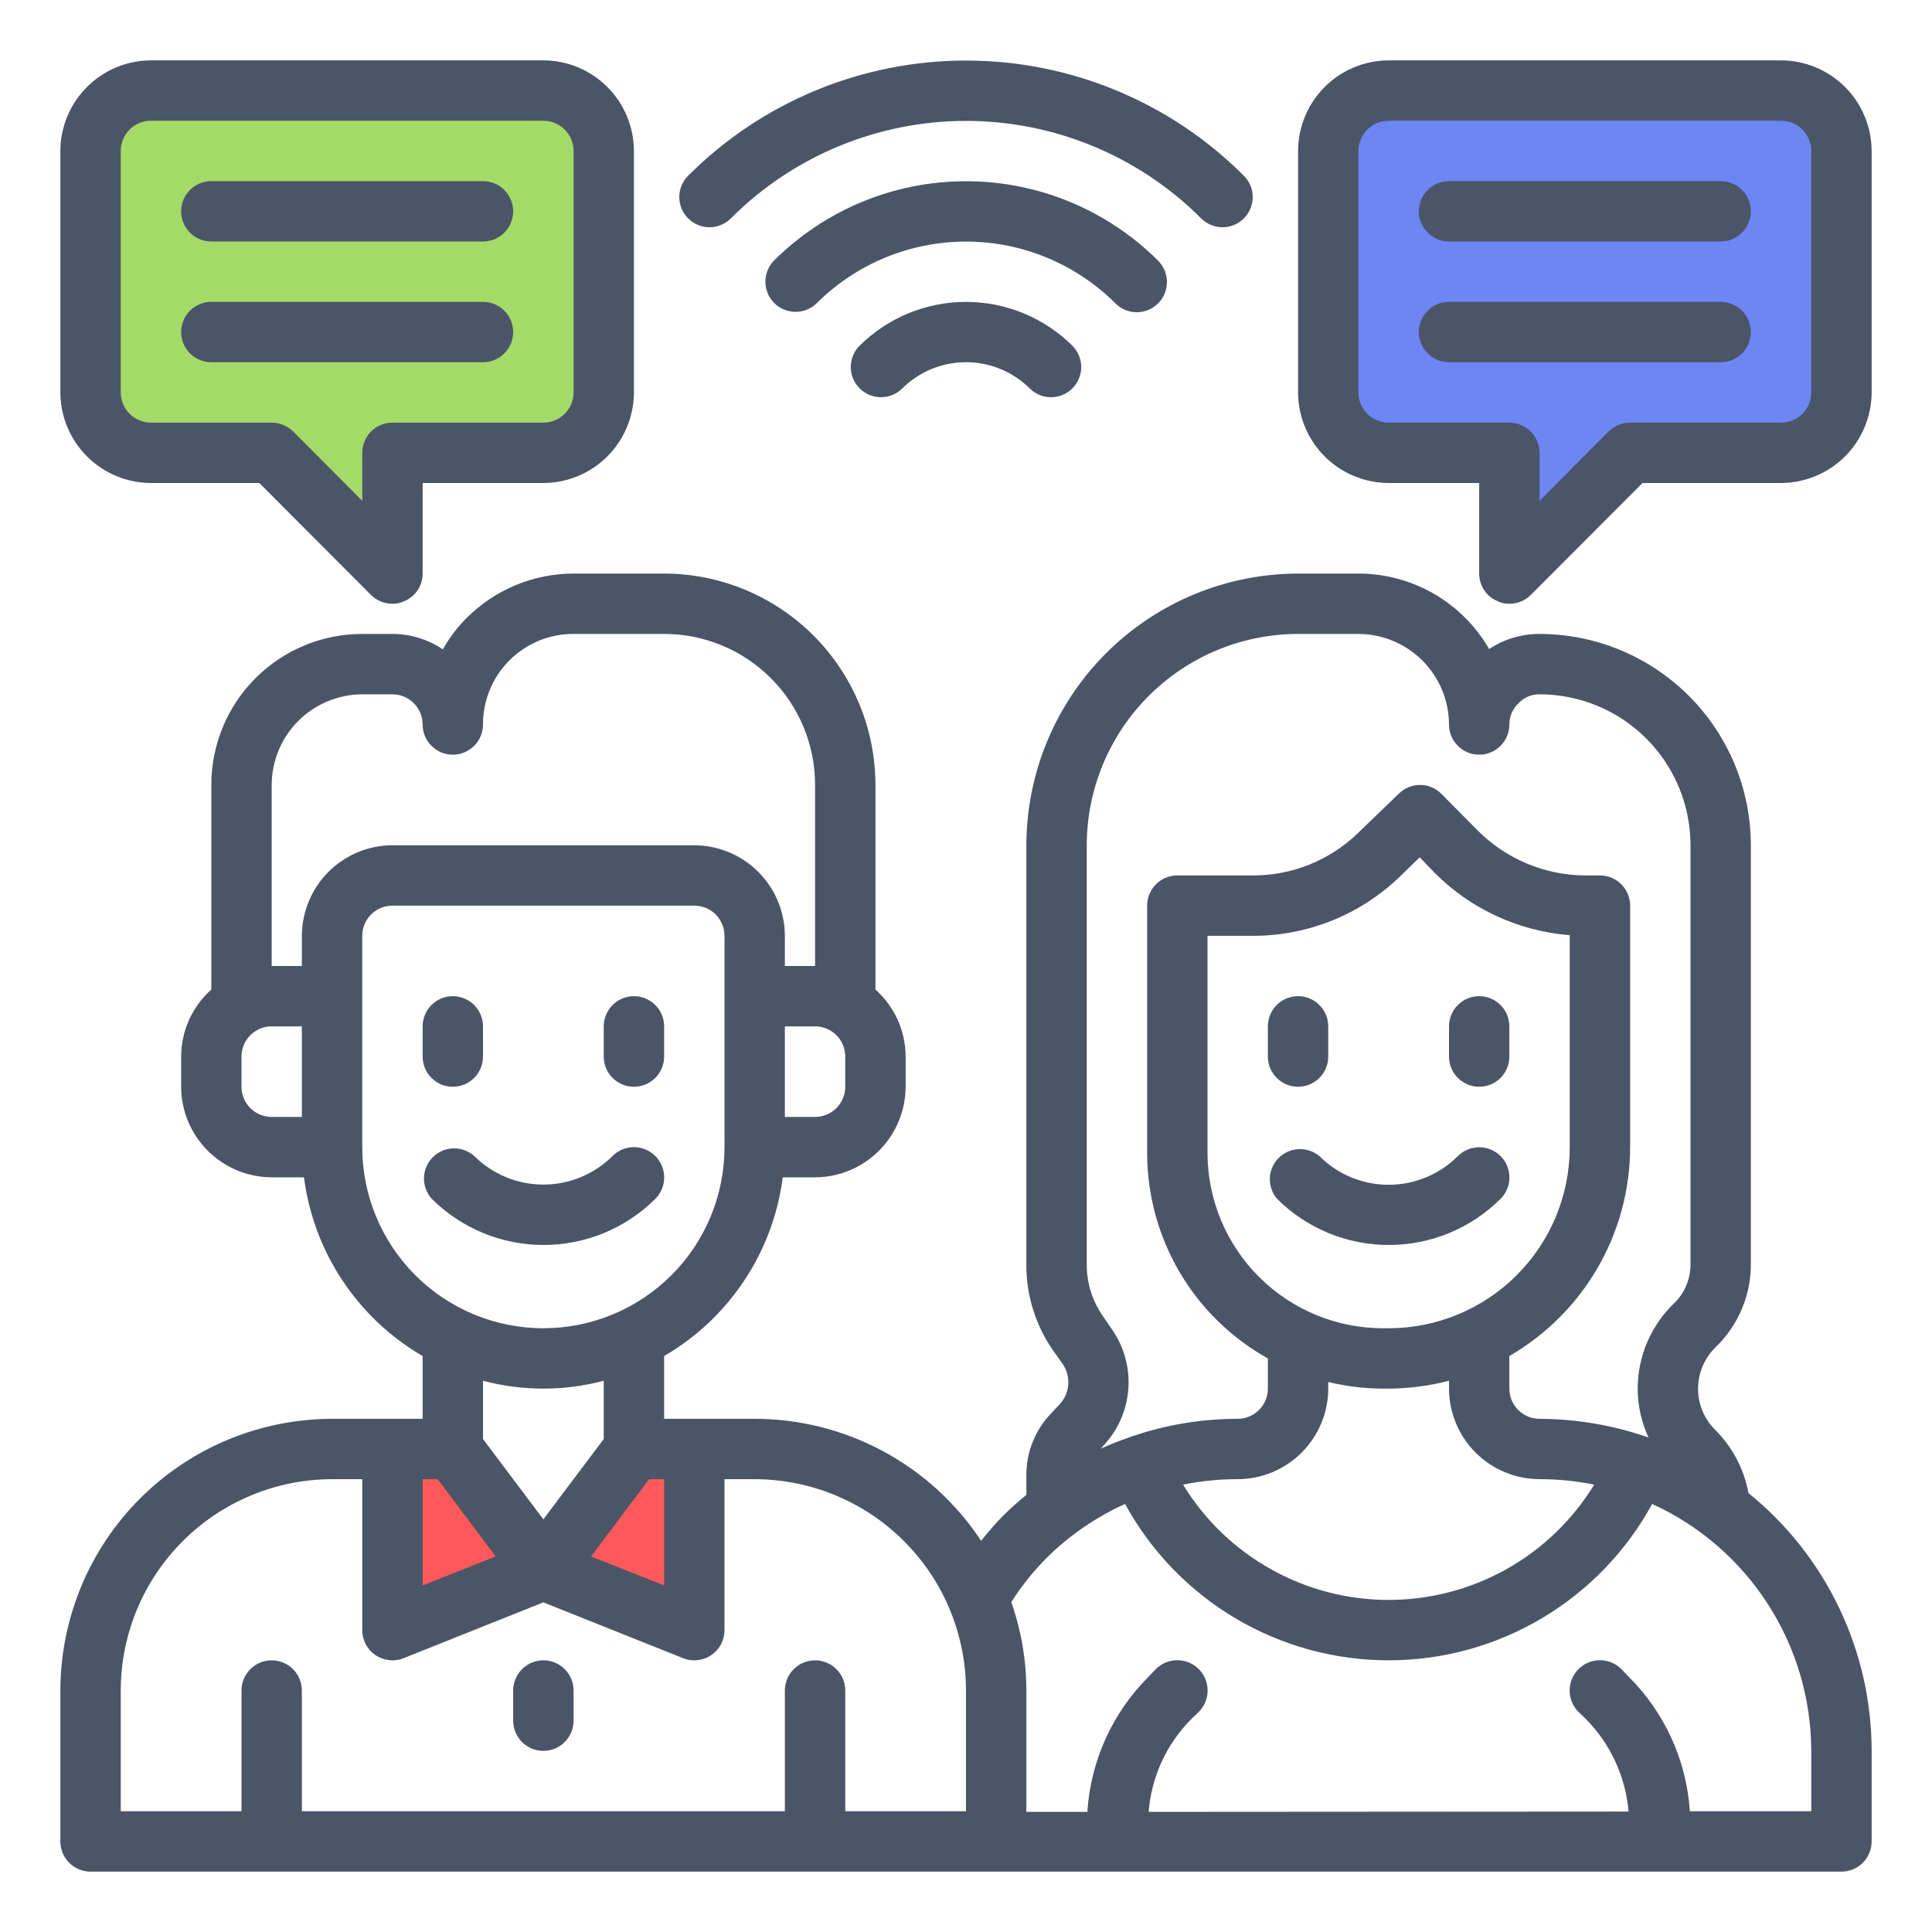
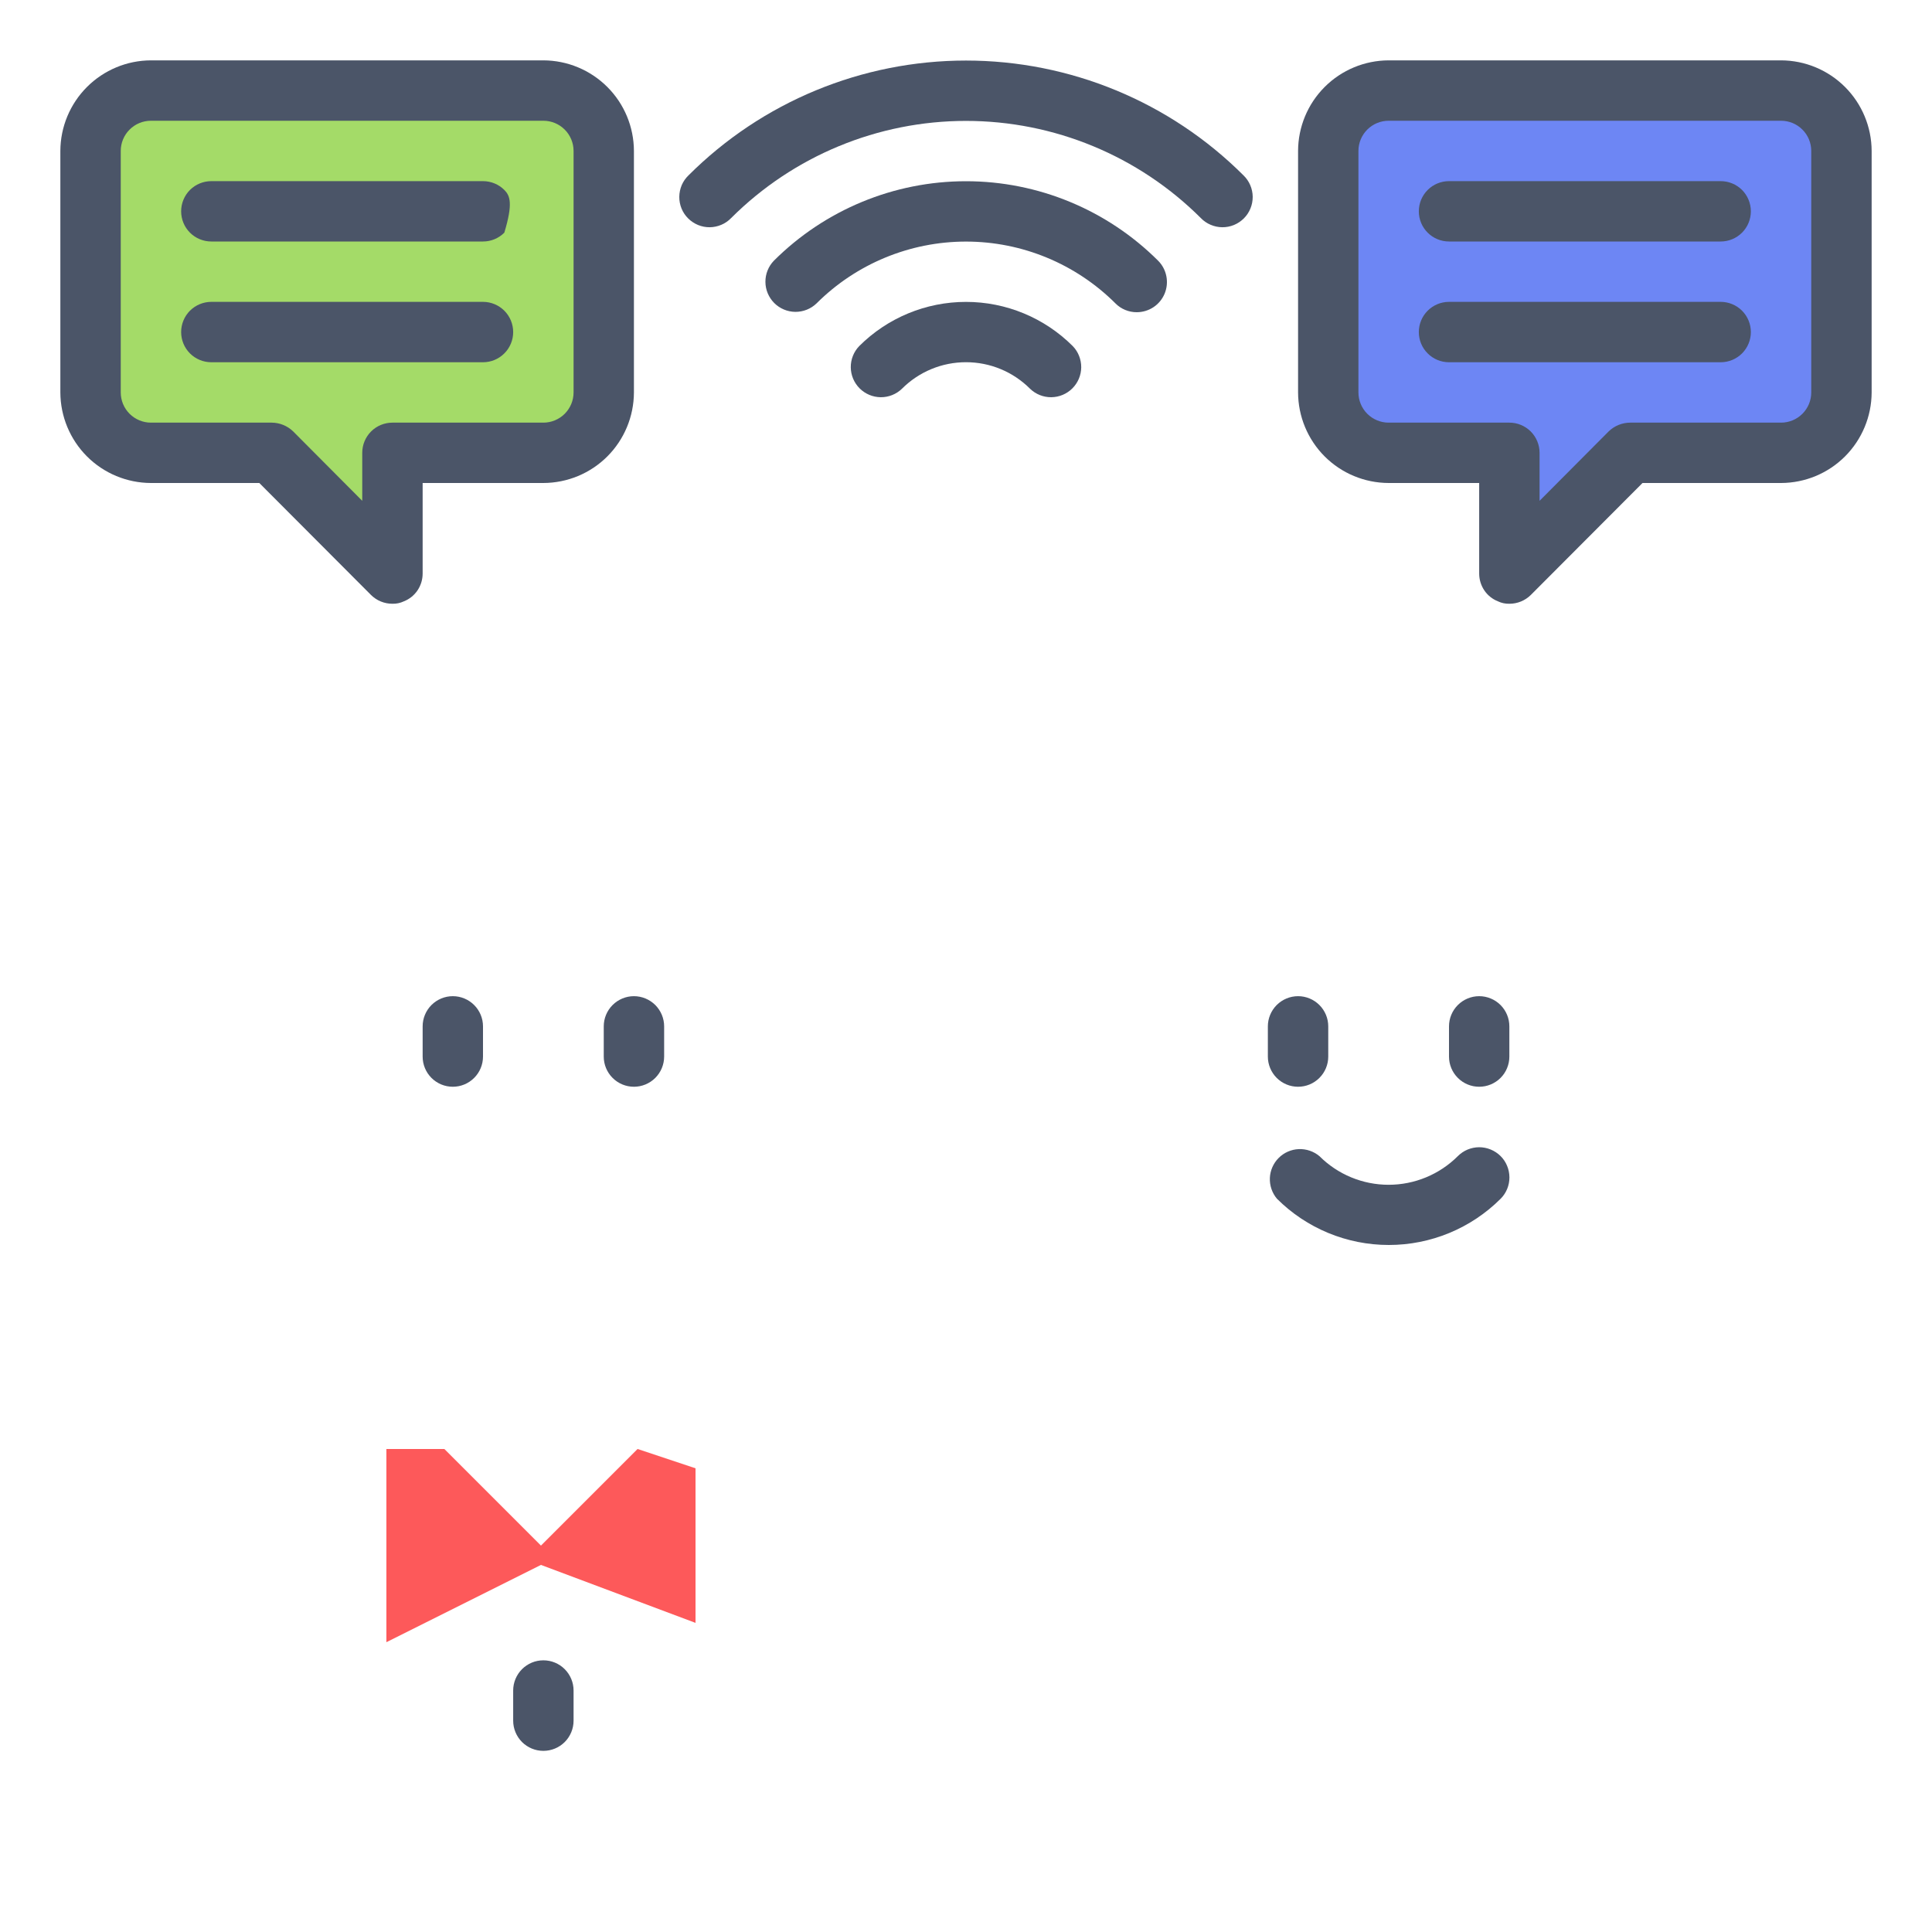
<svg xmlns="http://www.w3.org/2000/svg" width="50" height="50" viewBox="0 0 50 50" fill="none">
  <g clip-path="url(#clip0_60_2161)">
    <path d="M34.5 3L36 2.5H46L47.5 3V10L47 11.5H42.5L39 14.5V11.5H36L34.5 11V6V3Z" fill="#6D86F4" />
    <path d="M15 3.5L13.5 2.5H3.5L2 3.5V10.5L2.5 12H7L10.5 15V12H13.5L15 11.5V6.5V3.5Z" fill="#A4DB68" />
    <path d="M10 42.5V37.5H11.5L14 40L16.5 37.5L18 38V42L14 40.5L10 42.5Z" fill="#FD595A" />
    <path d="M18.923 5.642C20.536 4.033 22.721 3.129 25 3.129C27.278 3.129 29.464 4.033 31.076 5.642C31.148 5.717 31.235 5.777 31.33 5.817C31.425 5.858 31.528 5.88 31.632 5.881C31.735 5.882 31.838 5.862 31.934 5.823C32.03 5.783 32.117 5.725 32.191 5.652C32.264 5.579 32.322 5.492 32.361 5.396C32.401 5.3 32.42 5.197 32.42 5.093C32.419 4.989 32.397 4.887 32.356 4.791C32.315 4.696 32.256 4.61 32.181 4.538C30.275 2.635 27.693 1.567 25 1.567C22.307 1.567 19.724 2.635 17.819 4.538C17.744 4.61 17.684 4.696 17.643 4.791C17.603 4.887 17.581 4.989 17.58 5.093C17.579 5.197 17.599 5.3 17.638 5.396C17.677 5.492 17.735 5.579 17.809 5.652C17.882 5.725 17.97 5.783 18.066 5.823C18.162 5.862 18.264 5.882 18.368 5.881C18.472 5.88 18.574 5.858 18.67 5.817C18.765 5.777 18.851 5.717 18.923 5.642Z" fill="#4B5568" />
    <path d="M22.237 8.956C22.095 9.103 22.016 9.301 22.018 9.506C22.02 9.71 22.102 9.906 22.247 10.051C22.392 10.196 22.588 10.278 22.793 10.28C22.997 10.282 23.195 10.203 23.342 10.061C23.56 9.843 23.818 9.67 24.103 9.552C24.387 9.434 24.692 9.374 25 9.374C25.308 9.374 25.613 9.434 25.897 9.552C26.182 9.67 26.44 9.843 26.658 10.061C26.805 10.203 27.002 10.282 27.207 10.28C27.412 10.278 27.608 10.196 27.753 10.051C27.898 9.906 27.98 9.71 27.982 9.506C27.983 9.301 27.905 9.103 27.762 8.956C27.029 8.224 26.036 7.813 25 7.813C23.964 7.813 22.971 8.224 22.237 8.956Z" fill="#4B5568" />
    <path d="M29.419 8.08C29.574 8.08 29.725 8.034 29.853 7.949C29.982 7.863 30.082 7.741 30.141 7.598C30.2 7.455 30.215 7.298 30.185 7.147C30.155 6.995 30.081 6.856 29.972 6.747C28.652 5.43 26.864 4.69 25 4.69C23.136 4.69 21.348 5.43 20.028 6.747C19.886 6.894 19.807 7.091 19.809 7.296C19.81 7.501 19.893 7.697 20.037 7.842C20.182 7.987 20.378 8.069 20.583 8.071C20.788 8.072 20.985 7.994 21.133 7.851C22.159 6.827 23.55 6.252 25 6.252C26.45 6.252 27.84 6.827 28.867 7.851C28.939 7.924 29.025 7.982 29.12 8.021C29.215 8.06 29.317 8.081 29.419 8.08Z" fill="#4B5568" />
    <path d="M11.719 28.125C11.926 28.125 12.125 28.043 12.271 27.896C12.418 27.75 12.5 27.551 12.5 27.344V26.562C12.5 26.355 12.418 26.157 12.271 26.01C12.125 25.864 11.926 25.781 11.719 25.781C11.511 25.781 11.313 25.864 11.166 26.01C11.02 26.157 10.938 26.355 10.938 26.562V27.344C10.938 27.551 11.02 27.75 11.166 27.896C11.313 28.043 11.511 28.125 11.719 28.125Z" fill="#4B5568" />
    <path d="M16.406 28.125C16.613 28.125 16.812 28.043 16.959 27.896C17.105 27.75 17.188 27.551 17.188 27.344V26.562C17.188 26.355 17.105 26.157 16.959 26.01C16.812 25.864 16.613 25.781 16.406 25.781C16.199 25.781 16 25.864 15.854 26.01C15.707 26.157 15.625 26.355 15.625 26.562V27.344C15.625 27.551 15.707 27.75 15.854 27.896C16 28.043 16.199 28.125 16.406 28.125Z" fill="#4B5568" />
    <path d="M37.727 29.922C37.252 30.396 36.608 30.662 35.937 30.662C35.266 30.662 34.623 30.396 34.148 29.922C33.998 29.796 33.806 29.731 33.611 29.739C33.416 29.747 33.23 29.829 33.092 29.967C32.954 30.105 32.872 30.291 32.864 30.486C32.856 30.681 32.921 30.873 33.047 31.023C33.815 31.79 34.856 32.22 35.942 32.22C37.028 32.22 38.069 31.79 38.837 31.023C38.91 30.95 38.967 30.863 39.006 30.768C39.045 30.673 39.064 30.572 39.064 30.469C39.063 30.366 39.043 30.265 39.003 30.17C38.964 30.075 38.906 29.989 38.833 29.917C38.76 29.845 38.673 29.788 38.578 29.749C38.483 29.71 38.382 29.69 38.279 29.69C38.176 29.691 38.075 29.712 37.98 29.751C37.885 29.791 37.8 29.849 37.727 29.922Z" fill="#4B5568" />
-     <path d="M16.958 29.917C16.886 29.845 16.799 29.787 16.704 29.747C16.61 29.708 16.508 29.688 16.405 29.688C16.303 29.688 16.201 29.708 16.106 29.747C16.011 29.787 15.925 29.845 15.853 29.917C15.377 30.391 14.734 30.657 14.063 30.657C13.392 30.657 12.748 30.391 12.273 29.917C12.124 29.784 11.93 29.714 11.73 29.72C11.53 29.726 11.341 29.808 11.2 29.949C11.059 30.091 10.978 30.281 10.972 30.48C10.967 30.68 11.039 30.874 11.172 31.023C11.941 31.79 12.982 32.22 14.067 32.22C15.153 32.22 16.194 31.79 16.963 31.023C17.035 30.95 17.092 30.863 17.131 30.768C17.17 30.673 17.19 30.572 17.189 30.469C17.189 30.366 17.168 30.265 17.129 30.17C17.089 30.075 17.031 29.989 16.958 29.917Z" fill="#4B5568" />
    <path d="M33.594 28.125C33.801 28.125 34 28.043 34.146 27.896C34.293 27.75 34.375 27.551 34.375 27.344V26.562C34.375 26.355 34.293 26.157 34.146 26.01C34 25.864 33.801 25.781 33.594 25.781C33.386 25.781 33.188 25.864 33.041 26.01C32.895 26.157 32.812 26.355 32.812 26.562V27.344C32.812 27.551 32.895 27.75 33.041 27.896C33.188 28.043 33.386 28.125 33.594 28.125Z" fill="#4B5568" />
    <path d="M38.281 25.781C38.074 25.781 37.875 25.864 37.729 26.01C37.582 26.157 37.5 26.355 37.5 26.562V27.344C37.5 27.551 37.582 27.75 37.729 27.896C37.875 28.043 38.074 28.125 38.281 28.125C38.489 28.125 38.687 28.043 38.834 27.896C38.98 27.75 39.062 27.551 39.062 27.344V26.562C39.062 26.355 38.98 26.157 38.834 26.01C38.687 25.864 38.489 25.781 38.281 25.781Z" fill="#4B5568" />
-     <path d="M45.25 38.641C45.137 38.021 44.837 37.451 44.391 37.008C44.248 36.866 44.135 36.697 44.058 36.511C43.982 36.325 43.943 36.126 43.946 35.925C43.948 35.724 43.99 35.525 44.071 35.341C44.151 35.156 44.268 34.99 44.414 34.852C44.702 34.57 44.931 34.234 45.085 33.862C45.24 33.49 45.317 33.09 45.312 32.688V21.875C45.311 20.425 44.734 19.035 43.709 18.01C42.684 16.985 41.294 16.408 39.844 16.406C39.38 16.405 38.926 16.541 38.539 16.797C38.196 16.203 37.703 15.71 37.109 15.367C36.516 15.024 35.842 14.844 35.156 14.844H33.594C31.73 14.847 29.943 15.588 28.625 16.906C27.307 18.224 26.565 20.011 26.562 21.875V32.734C26.559 33.538 26.808 34.322 27.273 34.977L27.5 35.297C27.608 35.452 27.659 35.64 27.647 35.829C27.634 36.017 27.557 36.196 27.43 36.336L27.188 36.594C26.783 37.022 26.559 37.59 26.562 38.18V38.688C26.35 38.859 26.147 39.042 25.953 39.234C25.75 39.438 25.57 39.656 25.391 39.875C24.751 38.906 23.881 38.11 22.858 37.559C21.836 37.008 20.693 36.719 19.531 36.719H17.188V35.094C18.02 34.61 18.73 33.941 19.262 33.139C19.795 32.337 20.135 31.424 20.258 30.469H21.094C21.715 30.467 22.31 30.219 22.749 29.78C23.188 29.341 23.436 28.746 23.438 28.125V27.344C23.436 27.016 23.366 26.692 23.232 26.393C23.097 26.095 22.901 25.827 22.656 25.609V20.312C22.655 18.863 22.078 17.473 21.053 16.447C20.027 15.422 18.637 14.845 17.188 14.844H14.844C13.806 14.845 12.812 15.258 12.078 15.992C11.835 16.233 11.628 16.506 11.461 16.805C11.075 16.545 10.621 16.407 10.156 16.406H9.375C8.339 16.406 7.345 16.818 6.613 17.55C5.88 18.283 5.469 19.276 5.469 20.312V25.609C5.224 25.827 5.028 26.095 4.893 26.393C4.759 26.692 4.689 27.016 4.688 27.344V28.125C4.689 28.746 4.937 29.341 5.376 29.78C5.815 30.219 6.41 30.467 7.031 30.469H7.867C7.99 31.424 8.33 32.337 8.863 33.139C9.395 33.941 10.105 34.61 10.938 35.094V36.719H8.594C6.73 36.722 4.943 37.463 3.625 38.781C2.307 40.099 1.565 41.886 1.562 43.75V47.656C1.562 47.864 1.645 48.062 1.791 48.209C1.938 48.355 2.137 48.438 2.344 48.438H47.656C47.864 48.438 48.062 48.355 48.209 48.209C48.355 48.062 48.438 47.864 48.438 47.656V45.312C48.437 44.033 48.15 42.77 47.599 41.616C47.047 40.462 46.245 39.445 45.25 38.641ZM21.875 27.344V28.125C21.875 28.332 21.793 28.531 21.646 28.677C21.5 28.824 21.301 28.906 21.094 28.906H20.312V26.562H21.094C21.301 26.562 21.5 26.645 21.646 26.791C21.793 26.938 21.875 27.137 21.875 27.344ZM7.812 28.906H7.031C6.824 28.906 6.625 28.824 6.479 28.677C6.332 28.531 6.25 28.332 6.25 28.125V27.344C6.25 27.137 6.332 26.938 6.479 26.791C6.625 26.645 6.824 26.562 7.031 26.562H7.812V28.906ZM7.812 24.219V25H7.031V20.312C7.033 19.692 7.281 19.096 7.72 18.657C8.159 18.218 8.754 17.971 9.375 17.969H10.156C10.364 17.969 10.562 18.051 10.709 18.198C10.855 18.344 10.938 18.543 10.938 18.75C10.938 18.957 11.02 19.156 11.166 19.302C11.313 19.449 11.511 19.531 11.719 19.531C11.926 19.531 12.125 19.449 12.271 19.302C12.418 19.156 12.5 18.957 12.5 18.75C12.499 18.442 12.559 18.137 12.676 17.852C12.793 17.567 12.966 17.308 13.184 17.09C13.402 16.872 13.661 16.7 13.945 16.582C14.23 16.465 14.536 16.405 14.844 16.406H17.188C18.224 16.406 19.217 16.818 19.95 17.55C20.682 18.283 21.094 19.276 21.094 20.312V25H20.312V24.219C20.311 23.598 20.063 23.003 19.624 22.564C19.185 22.124 18.59 21.877 17.969 21.875H10.156C9.535 21.877 8.94 22.124 8.501 22.564C8.062 23.003 7.814 23.598 7.812 24.219ZM9.375 29.688V24.219C9.375 24.012 9.457 23.813 9.604 23.666C9.75 23.52 9.949 23.438 10.156 23.438H17.969C18.176 23.438 18.375 23.52 18.521 23.666C18.668 23.813 18.75 24.012 18.75 24.219V29.688C18.75 30.931 18.256 32.123 17.377 33.002C16.498 33.881 15.306 34.375 14.062 34.375C12.819 34.375 11.627 33.881 10.748 33.002C9.869 32.123 9.375 30.931 9.375 29.688ZM16.797 38.281H17.188V41.031L15.297 40.281L16.797 38.281ZM14.062 39.32L12.5 37.242V35.734C13.524 36.005 14.601 36.005 15.625 35.734V37.242L14.062 39.32ZM10.938 38.281H11.328L12.828 40.281L10.938 41.031V38.281ZM25 46.875H21.875V43.75C21.875 43.543 21.793 43.344 21.646 43.198C21.5 43.051 21.301 42.969 21.094 42.969C20.887 42.969 20.688 43.051 20.541 43.198C20.395 43.344 20.312 43.543 20.312 43.75V46.875H7.812V43.75C7.812 43.543 7.73 43.344 7.584 43.198C7.437 43.051 7.238 42.969 7.031 42.969C6.824 42.969 6.625 43.051 6.479 43.198C6.332 43.344 6.25 43.543 6.25 43.75V46.875H3.125V43.75C3.127 42.3 3.703 40.91 4.729 39.885C5.754 38.86 7.144 38.283 8.594 38.281H9.375V42.188C9.375 42.316 9.406 42.441 9.466 42.555C9.526 42.668 9.613 42.764 9.719 42.836C9.849 42.922 10.001 42.968 10.156 42.969C10.255 42.97 10.354 42.952 10.445 42.914L14.062 41.469L17.68 42.914C17.771 42.952 17.87 42.97 17.969 42.969C18.124 42.968 18.276 42.922 18.406 42.836C18.512 42.764 18.599 42.668 18.659 42.555C18.719 42.441 18.75 42.316 18.75 42.188V38.281H19.531C20.981 38.283 22.371 38.86 23.396 39.885C24.422 40.91 24.998 42.3 25 43.75V46.875ZM28.125 21.875C28.127 20.425 28.703 19.035 29.729 18.01C30.754 16.985 32.144 16.408 33.594 16.406H35.156C35.777 16.408 36.372 16.656 36.812 17.095C37.251 17.534 37.498 18.129 37.5 18.75C37.5 18.957 37.582 19.156 37.729 19.302C37.875 19.449 38.074 19.531 38.281 19.531C38.489 19.531 38.687 19.449 38.834 19.302C38.98 19.156 39.062 18.957 39.062 18.75C39.062 18.646 39.083 18.542 39.124 18.447C39.166 18.351 39.228 18.265 39.305 18.195C39.374 18.122 39.458 18.064 39.55 18.025C39.643 17.986 39.743 17.967 39.844 17.969C40.88 17.969 41.873 18.38 42.606 19.113C43.338 19.845 43.75 20.839 43.75 21.875V32.688C43.755 32.877 43.721 33.065 43.652 33.241C43.582 33.417 43.477 33.577 43.344 33.711C43.041 33.998 42.8 34.343 42.634 34.725C42.469 35.108 42.384 35.521 42.383 35.938C42.384 36.375 42.48 36.806 42.664 37.203C41.758 36.886 40.804 36.722 39.844 36.719C39.636 36.719 39.438 36.636 39.291 36.49C39.145 36.343 39.062 36.145 39.062 35.938V35.094C40.011 34.545 40.8 33.757 41.348 32.809C41.897 31.86 42.186 30.783 42.188 29.688V23.438C42.188 23.23 42.105 23.032 41.959 22.885C41.812 22.739 41.614 22.656 41.406 22.656H41.031C39.988 22.653 38.988 22.237 38.25 21.5L37.305 20.547C37.161 20.4 36.966 20.316 36.761 20.314C36.556 20.311 36.358 20.389 36.211 20.531L35.141 21.562C34.414 22.266 33.441 22.658 32.43 22.656H30.469C30.262 22.656 30.063 22.739 29.916 22.885C29.77 23.032 29.688 23.23 29.688 23.438V29.852C29.691 30.934 29.982 31.995 30.531 32.928C31.08 33.86 31.868 34.629 32.812 35.156V35.938C32.812 36.145 32.73 36.343 32.584 36.49C32.437 36.636 32.239 36.719 32.031 36.719C31.062 36.719 30.1 36.886 29.188 37.211H29.18C29.172 37.211 29.172 37.211 29.172 37.219C28.94 37.297 28.713 37.388 28.492 37.492L28.57 37.398C28.942 36.997 29.165 36.48 29.202 35.934C29.239 35.388 29.088 34.846 28.773 34.398L28.555 34.078C28.275 33.686 28.125 33.216 28.125 32.734V21.875ZM34.375 35.938V35.766C34.843 35.879 35.323 35.936 35.805 35.938H35.938C36.465 35.934 36.989 35.866 37.5 35.734V35.938C37.502 36.559 37.749 37.154 38.188 37.593C38.628 38.032 39.223 38.279 39.844 38.281C40.319 38.28 40.792 38.328 41.258 38.422C40.701 39.334 39.919 40.087 38.988 40.609C38.056 41.132 37.006 41.406 35.938 41.406C34.869 41.406 33.819 41.132 32.887 40.609C31.956 40.087 31.174 39.334 30.617 38.422C31.083 38.328 31.556 38.28 32.031 38.281C32.652 38.279 33.247 38.032 33.687 37.593C34.126 37.154 34.373 36.559 34.375 35.938ZM31.25 29.852V24.219H32.43C33.846 24.22 35.207 23.671 36.227 22.688L36.742 22.188L37.141 22.602C38.075 23.532 39.31 24.099 40.625 24.203V29.688C40.625 30.931 40.131 32.123 39.252 33.002C38.373 33.881 37.181 34.375 35.938 34.375H35.805C34.601 34.378 33.446 33.904 32.592 33.055C31.738 32.207 31.255 31.055 31.25 29.852ZM46.875 46.875H43.734C43.647 45.559 43.083 44.321 42.148 43.391L41.961 43.195C41.814 43.048 41.614 42.966 41.406 42.966C41.198 42.966 40.999 43.048 40.852 43.195C40.705 43.342 40.622 43.542 40.622 43.75C40.622 43.958 40.705 44.158 40.852 44.305L41.047 44.492C41.681 45.137 42.07 45.982 42.148 46.883L29.727 46.891C29.798 45.986 30.188 45.136 30.828 44.492L31.023 44.305C31.171 44.158 31.253 43.958 31.253 43.75C31.253 43.542 31.171 43.342 31.023 43.195C30.876 43.048 30.677 42.966 30.469 42.966C30.261 42.966 30.061 43.048 29.914 43.195L29.727 43.391C28.789 44.325 28.225 45.569 28.141 46.891H26.562V43.75C26.562 42.971 26.43 42.197 26.172 41.461C26.428 41.058 26.727 40.684 27.062 40.344C27.655 39.749 28.352 39.267 29.117 38.922C29.786 40.147 30.772 41.169 31.972 41.881C33.172 42.593 34.542 42.969 35.938 42.969C37.333 42.969 38.703 42.593 39.903 41.881C41.103 41.169 42.089 40.147 42.758 38.922C43.984 39.481 45.023 40.381 45.753 41.514C46.483 42.647 46.872 43.965 46.875 45.312V46.875Z" fill="#4B5568" />
    <path d="M14.062 42.969C13.855 42.969 13.657 43.051 13.51 43.198C13.364 43.344 13.281 43.543 13.281 43.75V44.531C13.281 44.739 13.364 44.937 13.51 45.084C13.657 45.23 13.855 45.312 14.062 45.312C14.27 45.312 14.468 45.23 14.615 45.084C14.761 44.937 14.844 44.739 14.844 44.531V43.75C14.844 43.543 14.761 43.344 14.615 43.198C14.468 43.051 14.27 42.969 14.062 42.969Z" fill="#4B5568" />
-     <path d="M5.469 6.25H12.5C12.707 6.25 12.906 6.168 13.052 6.021C13.199 5.875 13.281 5.676 13.281 5.469C13.281 5.262 13.199 5.063 13.052 4.916C12.906 4.77 12.707 4.688 12.5 4.688H5.469C5.262 4.688 5.063 4.77 4.916 4.916C4.77 5.063 4.688 5.262 4.688 5.469C4.688 5.676 4.77 5.875 4.916 6.021C5.063 6.168 5.262 6.25 5.469 6.25Z" fill="#4B5568" />
+     <path d="M5.469 6.25H12.5C12.707 6.25 12.906 6.168 13.052 6.021C13.281 5.262 13.199 5.063 13.052 4.916C12.906 4.77 12.707 4.688 12.5 4.688H5.469C5.262 4.688 5.063 4.77 4.916 4.916C4.77 5.063 4.688 5.262 4.688 5.469C4.688 5.676 4.77 5.875 4.916 6.021C5.063 6.168 5.262 6.25 5.469 6.25Z" fill="#4B5568" />
    <path d="M5.469 9.375H12.5C12.707 9.375 12.906 9.293 13.052 9.146C13.199 9 13.281 8.801 13.281 8.594C13.281 8.387 13.199 8.188 13.052 8.041C12.906 7.895 12.707 7.812 12.5 7.812H5.469C5.262 7.812 5.063 7.895 4.916 8.041C4.77 8.188 4.688 8.387 4.688 8.594C4.688 8.801 4.77 9 4.916 9.146C5.063 9.293 5.262 9.375 5.469 9.375Z" fill="#4B5568" />
    <path d="M14.062 1.562H3.906C3.285 1.564 2.69 1.812 2.251 2.251C1.812 2.69 1.564 3.285 1.562 3.906V10.156C1.564 10.777 1.812 11.372 2.251 11.812C2.69 12.251 3.285 12.498 3.906 12.5H6.711L9.602 15.398C9.749 15.544 9.949 15.626 10.156 15.625C10.259 15.628 10.36 15.606 10.453 15.562C10.597 15.505 10.72 15.406 10.806 15.278C10.892 15.149 10.938 14.998 10.938 14.844V12.5H14.062C14.684 12.498 15.279 12.251 15.718 11.812C16.157 11.372 16.404 10.777 16.406 10.156V3.906C16.404 3.285 16.157 2.69 15.718 2.251C15.279 1.812 14.684 1.564 14.062 1.562ZM14.844 10.156C14.844 10.364 14.761 10.562 14.615 10.709C14.468 10.855 14.27 10.938 14.062 10.938H10.156C9.949 10.938 9.75 11.02 9.604 11.166C9.457 11.313 9.375 11.511 9.375 11.719V12.961L7.586 11.164C7.437 11.02 7.238 10.939 7.031 10.938H3.906C3.699 10.938 3.5 10.855 3.354 10.709C3.207 10.562 3.125 10.364 3.125 10.156V3.906C3.125 3.699 3.207 3.5 3.354 3.354C3.5 3.207 3.699 3.125 3.906 3.125H14.062C14.27 3.125 14.468 3.207 14.615 3.354C14.761 3.5 14.844 3.699 14.844 3.906V10.156Z" fill="#4B5568" />
    <path d="M44.531 4.688H37.5C37.293 4.688 37.094 4.77 36.948 4.916C36.801 5.063 36.719 5.262 36.719 5.469C36.719 5.676 36.801 5.875 36.948 6.021C37.094 6.168 37.293 6.25 37.5 6.25H44.531C44.739 6.25 44.937 6.168 45.084 6.021C45.23 5.875 45.312 5.676 45.312 5.469C45.312 5.262 45.23 5.063 45.084 4.916C44.937 4.77 44.739 4.688 44.531 4.688Z" fill="#4B5568" />
    <path d="M44.531 7.812H37.5C37.293 7.812 37.094 7.895 36.948 8.041C36.801 8.188 36.719 8.387 36.719 8.594C36.719 8.801 36.801 9 36.948 9.146C37.094 9.293 37.293 9.375 37.5 9.375H44.531C44.739 9.375 44.937 9.293 45.084 9.146C45.23 9 45.312 8.801 45.312 8.594C45.312 8.387 45.23 8.188 45.084 8.041C44.937 7.895 44.739 7.812 44.531 7.812Z" fill="#4B5568" />
    <path d="M46.094 1.562H35.938C35.316 1.564 34.721 1.812 34.282 2.251C33.843 2.69 33.596 3.285 33.594 3.906V10.156C33.596 10.777 33.843 11.372 34.282 11.812C34.721 12.251 35.316 12.498 35.938 12.5H38.281V14.844C38.281 14.998 38.327 15.149 38.413 15.278C38.499 15.406 38.622 15.505 38.766 15.562C38.858 15.606 38.96 15.628 39.062 15.625C39.27 15.626 39.469 15.544 39.617 15.398L42.508 12.5H46.094C46.715 12.498 47.31 12.251 47.749 11.812C48.188 11.372 48.436 10.777 48.438 10.156V3.906C48.436 3.285 48.188 2.69 47.749 2.251C47.31 1.812 46.715 1.564 46.094 1.562ZM46.875 10.156C46.875 10.364 46.793 10.562 46.646 10.709C46.5 10.855 46.301 10.938 46.094 10.938H42.188C41.98 10.939 41.782 11.02 41.633 11.164L39.844 12.961V11.719C39.844 11.511 39.761 11.313 39.615 11.166C39.468 11.02 39.27 10.938 39.062 10.938H35.938C35.73 10.938 35.532 10.855 35.385 10.709C35.239 10.562 35.156 10.364 35.156 10.156V3.906C35.156 3.699 35.239 3.5 35.385 3.354C35.532 3.207 35.73 3.125 35.938 3.125H46.094C46.301 3.125 46.5 3.207 46.646 3.354C46.793 3.5 46.875 3.699 46.875 3.906V10.156Z" fill="#4B5568" />
  </g>
  <defs>
    <clipPath id="clip0_60_2161">
      <rect width="50" height="50" fill="white" />
    </clipPath>
  </defs>
</svg>